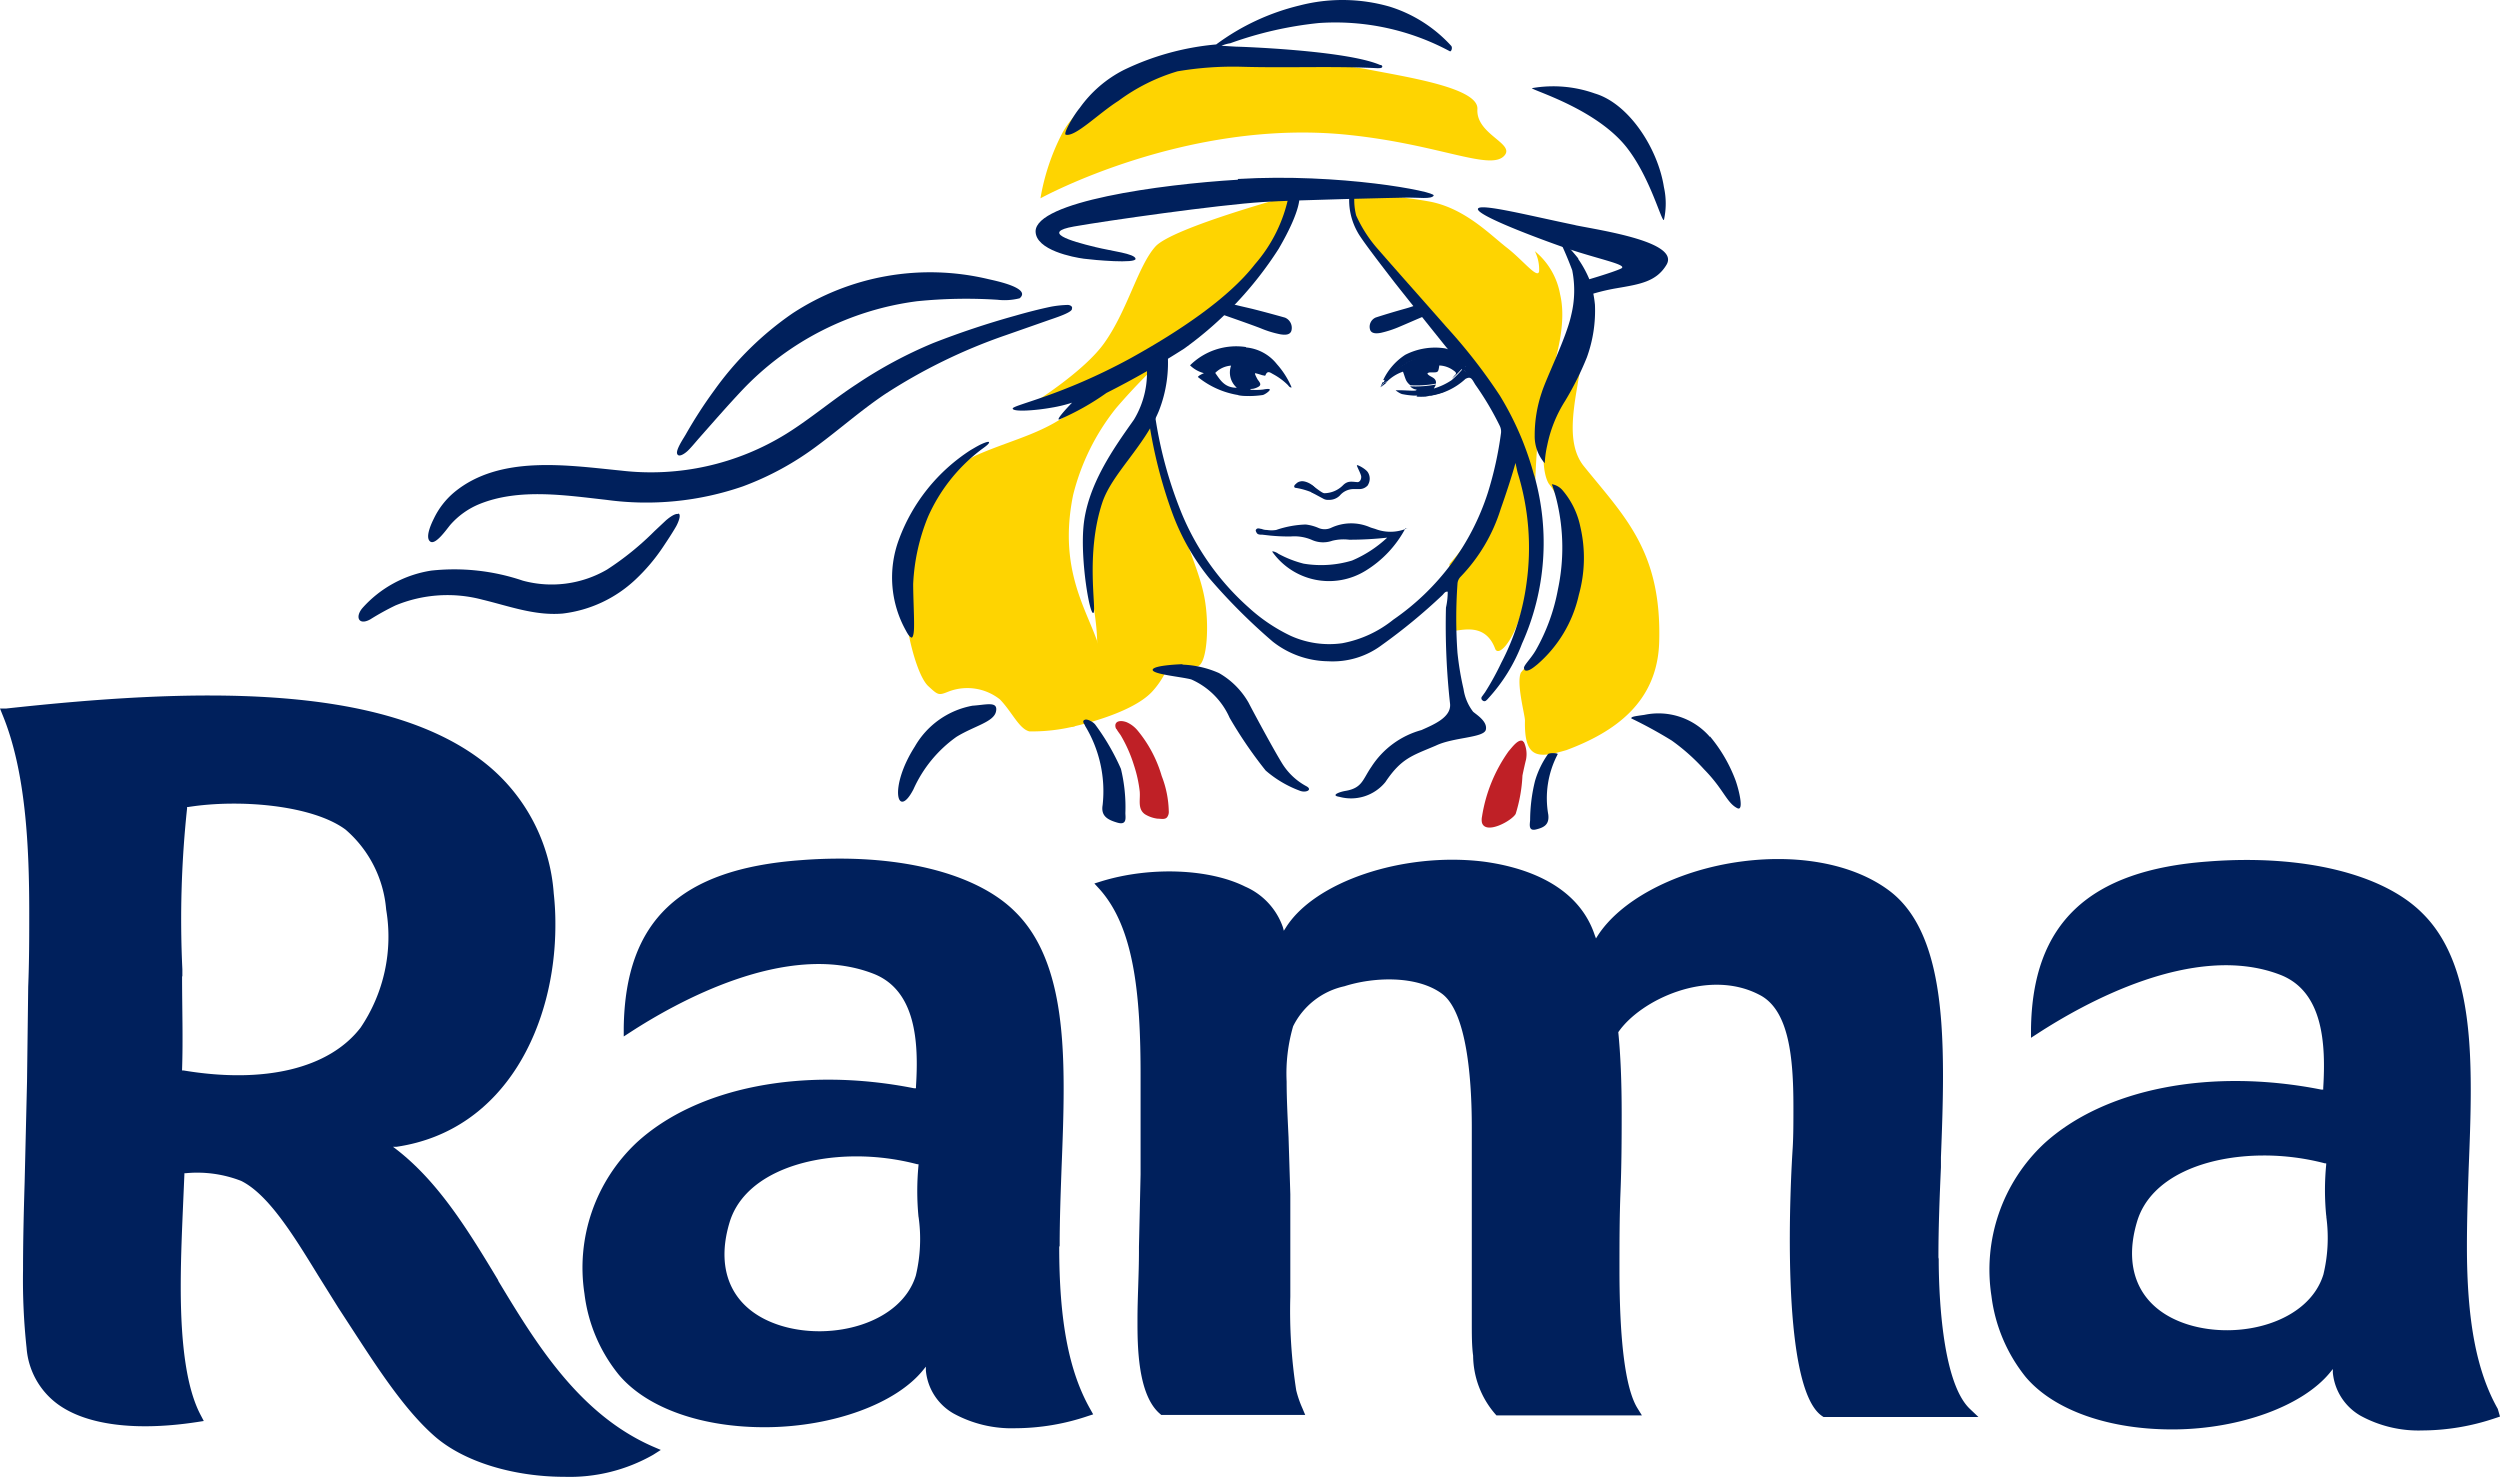
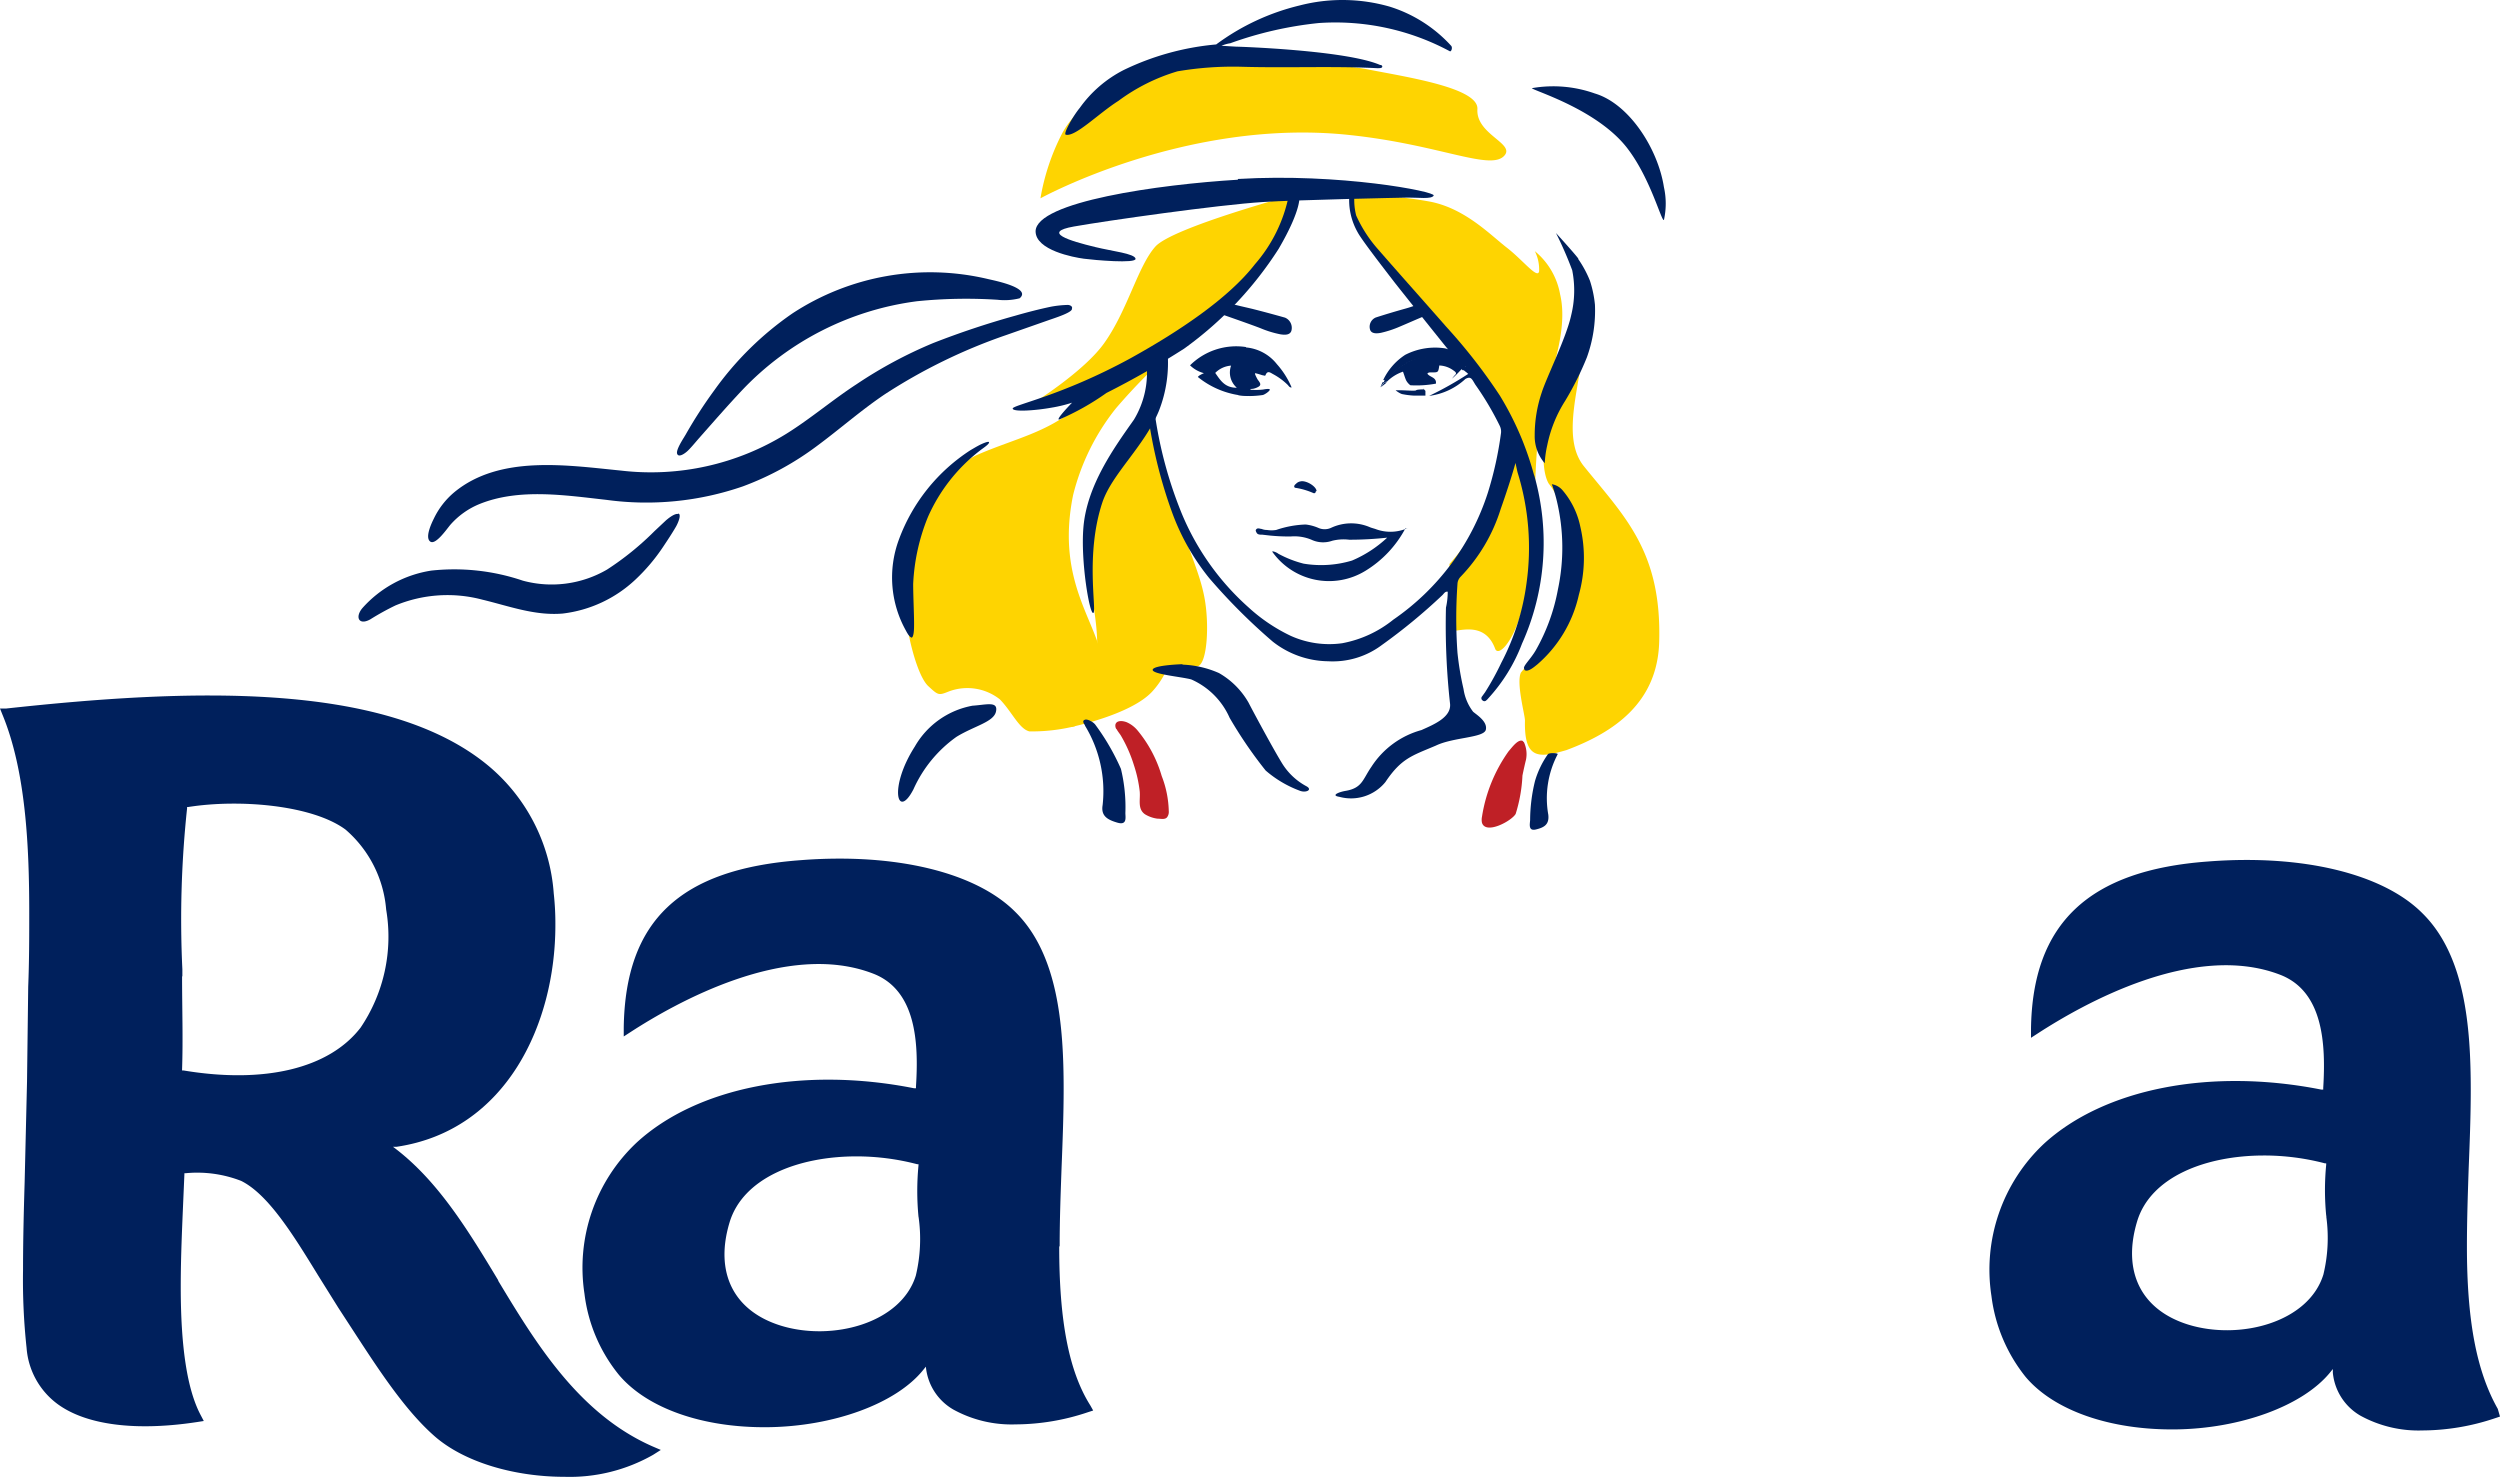
<svg xmlns="http://www.w3.org/2000/svg" xmlns:ns1="http://sodipodi.sourceforge.net/DTD/sodipodi-0.dtd" xmlns:ns2="http://www.inkscape.org/namespaces/inkscape" id="Layer_1" data-name="Layer 1" viewBox="0 0 760.849 449.478" version="1.1" ns1:docname="logo-black.svg" width="760.849" height="449.478" ns2:version="0.92.4 (5da689c313, 2019-01-14)">
  <ns1:namedview pagecolor="#ffffff" bordercolor="#666666" borderopacity="1" objecttolerance="10" gridtolerance="10" guidetolerance="10" ns2:pageopacity="0" ns2:pageshadow="2" ns2:window-width="1366" ns2:window-height="745" id="namedview107" showgrid="false" fit-margin-top="0" fit-margin-left="0" fit-margin-right="0" fit-margin-bottom="0" ns2:zoom="0.59166667" ns2:cx="380.44464" ns2:cy="224.73675" ns2:window-x="-8" ns2:window-y="-8" ns2:window-maximized="1" ns2:current-layer="Layer_1" />
  <defs id="defs4">
    <style id="style2">.cls-1{fill:#00205c;}.cls-2{fill:#fed401;}.cls-3{fill:#bf2026;}</style>
  </defs>
  <title id="title6">logo-rama</title>
-   <path class="cls-1" d="m 322.496,379.166 c 0,-8.134 0.315,-16.269 0.584,-23.864 v 0 c 0.315,-7.91 0.629,-16.044 0.629,-23.864 0,-19.504 -1.753,-41.166 -14.741,-53.929 -11.954,-11.999 -36.357,-17.976 -65.209,-15.729 -36.852,2.696 -53.435,18.426 -53.929,50.918 v 2.741 l 2.292,-1.483 c 13.482,-8.719 47.233,-27.818 73.568,-17.662 13.168,5.033 13.932,21.032 13.078,34.38 v 0.539 h -0.539 c -33.706,-6.696 -66.108,-0.36 -84.489,16.538 a 52.221,52.221 0 0 0 -15.864,45.975 48.267,48.267 0 0 0 10.426,24.628 c 8.584,10.247 25.571,16.224 45.39,15.999 19.819,-0.225 39.009,-7.101 47.323,-17.482 l 0.764,-0.944 v 1.168 a 16.808,16.808 0 0 0 8.404,13.078 36.807,36.807 0 0 0 18.92,4.494 69.434,69.434 0 0 0 21.931,-3.685 l 1.663,-0.539 -0.854,-1.528 C 325.282,417.366 322.361,401.951 322.361,379.481 m -42.784,-8.988 a 47.817,47.817 0 0 1 -0.854,17.707 v 0 c -4.494,14.561 -25.481,20.089 -41.121,15.235 -14.381,-4.494 -20.178,-16.179 -15.55,-31.459 4.09,-13.482 20.808,-20.044 38.604,-20.044 a 73.074,73.074 0 0 1 18.471,2.382 h 0.404 v 0.404 a 81.613,81.613 0 0 0 0,15.55" id="path8" ns2:connector-curvature="0" style="fill:#00205c;stroke-width:4.494" />
+   <path class="cls-1" d="m 322.496,379.166 c 0,-8.134 0.315,-16.269 0.584,-23.864 v 0 c 0.315,-7.91 0.629,-16.044 0.629,-23.864 0,-19.504 -1.753,-41.166 -14.741,-53.929 -11.954,-11.999 -36.357,-17.976 -65.209,-15.729 -36.852,2.696 -53.435,18.426 -53.929,50.918 v 2.741 l 2.292,-1.483 c 13.482,-8.719 47.233,-27.818 73.568,-17.662 13.168,5.033 13.932,21.032 13.078,34.38 v 0.539 h -0.539 c -33.706,-6.696 -66.108,-0.36 -84.489,16.538 a 52.221,52.221 0 0 0 -15.864,45.975 48.267,48.267 0 0 0 10.426,24.628 c 8.584,10.247 25.571,16.224 45.39,15.999 19.819,-0.225 39.009,-7.101 47.323,-17.482 l 0.764,-0.944 a 16.808,16.808 0 0 0 8.404,13.078 36.807,36.807 0 0 0 18.92,4.494 69.434,69.434 0 0 0 21.931,-3.685 l 1.663,-0.539 -0.854,-1.528 C 325.282,417.366 322.361,401.951 322.361,379.481 m -42.784,-8.988 a 47.817,47.817 0 0 1 -0.854,17.707 v 0 c -4.494,14.561 -25.481,20.089 -41.121,15.235 -14.381,-4.494 -20.178,-16.179 -15.55,-31.459 4.09,-13.482 20.808,-20.044 38.604,-20.044 a 73.074,73.074 0 0 1 18.471,2.382 h 0.404 v 0.404 a 81.613,81.613 0 0 0 0,15.55" id="path8" ns2:connector-curvature="0" style="fill:#00205c;stroke-width:4.494" />
  <path class="cls-1" d="m 151.675,389.727 v 0 c -9.348,-15.55 -18.336,-30.155 -31.189,-40.042 l -0.899,-0.674 h 1.124 c 33.391,-4.943 48.311,-37.436 48.311,-67.411 a 82.691,82.691 0 0 0 -0.494,-9.662 55.727,55.727 0 0 0 -20.538,-39.413 C 116.532,207.132 56.491,209.694 1.932,215.626 H 0 l 0.719,1.798 c 7.191,17.347 8.179,40.447 8.179,60.446 0,7.28 0,14.561 -0.315,22.47 L 8.224,329.147 7.505,359.572 c -0.27,8.988 -0.494,17.976 -0.494,26.965 a 192.886,192.886 0 0 0 1.079,23.684 23.369,23.369 0 0 0 9.303,16.988 c 8.674,6.471 23.819,8.449 42.604,5.573 l 2.022,-0.315 -0.944,-1.798 c -4.09,-7.73 -6.067,-20.538 -6.067,-39.054 0,-8.988 0.404,-17.617 0.764,-26.201 l 0.36,-8.359 h 0.404 a 36.807,36.807 0 0 1 16.853,2.337 c 8.269,4.09 15.954,16.583 23.369,28.672 l 6.202,9.932 4.269,6.561 c 7.865,12.089 15.954,24.583 25.032,32.537 9.078,7.955 24.358,12.359 39.548,12.359 a 51.278,51.278 0 0 0 26.965,-6.696 l 2.337,-1.483 -2.517,-1.079 c -22.47,-9.887 -35.548,-31.459 -47.008,-50.469 M 55.502,297.059 v -2.022 a 319.08,319.08 0 0 1 1.438,-49.075 v -0.36 h 0.36 c 15.639,-2.472 37.795,-0.584 47.862,6.876 a 35.953,35.953 0 0 1 12.359,24.313 49.435,49.435 0 0 1 -7.775,35.953 c -9.572,12.449 -29.257,17.167 -53.929,13.033 h -0.404 v -0.404 c 0.315,-8.988 0,-18.74 0,-28.133" id="path10" ns2:connector-curvature="0" style="fill:#00205c;stroke-width:4.494" />
-   <path class="cls-1" d="m 589.939,382.671 c 0,-8.988 0.36,-18.291 0.764,-27.459 v -2.966 c 0.315,-8.134 0.629,-16.583 0.629,-24.583 0,-21.706 -1.888,-45.435 -16.044,-56.356 -11.28,-8.674 -29.526,-11.909 -48.806,-8.584 -17.976,3.146 -33.481,11.595 -40.222,22.021 l -0.539,0.854 -0.36,-0.944 c -5.483,-16.583 -23.729,-21.122 -34.155,-22.47 -24.313,-2.876 -51.188,6.157 -59.906,20.178 l -0.584,0.899 -0.27,-1.034 A 20.987,20.987 0 0 0 378.942,269.825 c -10.966,-5.483 -28.942,-6.157 -43.727,-1.618 l -2.157,0.674 1.528,1.663 c 10.426,11.595 12.583,31.459 12.539,57.255 0,4.719 0,9.527 0,14.381 v 15.235 l -0.494,22.021 v 1.303 c 0,7.056 -0.449,14.336 -0.449,20.763 v 0.449 c 0,7.325 0,22.47 6.831,28.313 l 0.404,0.36 h 43.817 l -0.854,-2.022 a 31.773,31.773 0 0 1 -1.888,-5.483 157.293,157.293 0 0 1 -1.798,-28.493 c 0,-5.258 0,-10.696 0,-15.999 V 363.437 l -0.539,-17.347 c -0.27,-5.707 -0.584,-11.64 -0.584,-16.988 a 51.412,51.412 0 0 1 1.977,-16.763 22.83,22.83 0 0 1 15.594,-12.179 c 8.988,-2.876 21.976,-3.326 29.616,2.202 7.64,5.528 9.168,25.976 9.168,40.672 v 58.828 c 0,4.494 0,7.775 0.404,10.741 a 27.504,27.504 0 0 0 6.696,17.707 l 0.404,0.449 h 44.267 L 498.305,428.511 c -3.685,-6.022 -5.438,-20.718 -5.438,-41.975 0,-7.82 0,-15.954 0.315,-23.819 0.315,-7.865 0.36,-15.639 0.36,-23.459 0,-10.426 -0.36,-18.381 -1.034,-25.122 v 0 0 c 6.786,-9.887 27.279,-19.459 42.784,-11.46 9.213,4.494 10.516,19.235 10.516,34.2 0,4.494 0,8.988 -0.225,12.583 -0.494,7.415 -4.269,72.669 8.988,81.523 l 0.404,0.27 h 47.143 l -2.652,-2.517 c -8.763,-8.404 -9.438,-36.986 -9.438,-45.57" id="path12" ns2:connector-curvature="0" style="fill:#00205c;stroke-width:4.494" />
  <path class="cls-1" d="m 760.175,428.781 c -6.516,-11.55 -9.393,-26.965 -9.393,-49.435 0,-7.91 0.27,-15.819 0.539,-23.864 v 0 c 0.315,-7.82 0.629,-15.954 0.629,-23.639 0,-19.504 -1.753,-41.166 -14.741,-53.929 -11.909,-11.954 -36.312,-17.976 -65.164,-15.729 -36.402,2.652 -53.48,18.875 -53.929,50.918 v 2.741 l 2.292,-1.483 c 13.482,-8.719 47.188,-27.863 73.523,-17.707 13.168,5.078 13.932,21.077 13.123,34.425 v 0.539 h -0.539 c -33.706,-6.696 -66.108,-0.36 -84.489,16.493 a 52.581,52.581 0 0 0 -15.954,46.289 48.896,48.896 0 0 0 10.426,24.673 c 8.629,10.202 25.616,16.134 45.39,15.954 19.774,-0.18 39.009,-7.101 47.368,-17.482 l 0.719,-0.899 v 1.124 a 16.943,16.943 0 0 0 8.404,13.078 36.762,36.762 0 0 0 18.875,4.494 69.928,69.928 0 0 0 21.976,-3.685 l 1.618,-0.539 z m -52.176,-58.693 v 0.315 a 47.547,47.547 0 0 1 -0.899,17.482 v 0 c -4.494,14.606 -25.481,20.089 -41.166,15.235 -14.336,-4.494 -20.134,-16.179 -15.505,-31.459 4.09,-13.482 20.808,-19.999 38.604,-19.999 a 73.433,73.433 0 0 1 18.516,2.382 h 0.404 v 0.449 a 79.995,79.995 0 0 0 0,15.415" id="path14" ns2:connector-curvature="0" style="fill:#00205c;stroke-width:4.494" />
  <path class="cls-2" d="m 472.509,117.205 c -1.303,4.944 -4.854,23.774 -1.168,29.976 7.235,8.988 6.876,26.201 4.135,35.953 a 70.332,70.332 0 0 1 -12.583,21.527 c -1.528,3.101 1.258,13.078 1.213,14.651 -0.27,11.909 4.224,11.415 12.583,8.988 14.606,-5.438 27.729,-14.471 28.268,-32.897 0.809,-27.639 -10.561,-38.2 -22.965,-53.57 -7.146,-8.988 -0.764,-25.167 0,-37.93 0.494,-7.999 -8.089,8.089 -9.527,13.482" id="path16" ns2:connector-curvature="0" style="fill:#fed401;stroke-width:4.494" />
  <path class="cls-2" d="m 357.055,106.51 a 185.246,185.246 0 0 0 -17.392,17.707 68.849,68.849 0 0 0 -13.078,26.47 c -5.573,27.459 8.539,39.503 8.988,52.131 a 21.392,21.392 0 0 1 -8.449,18.201 54.828,54.828 0 0 1 -13.842,1.573 c -3.146,-0.764 -5.303,-5.977 -8.988,-9.752 a 15.954,15.954 0 0 0 -15.46,-2.427 c -3.146,1.258 -3.236,1.258 -6.247,-1.528 -4.494,-4 -8.988,-25.257 -7.46,-36.852 2.112,-14.156 11.685,-29.032 22.74,-33.796 11.055,-4.764 20.763,-6.561 29.976,-14.381 4.224,-3.55 29.167,-17.347 29.167,-17.347" id="path18" ns2:connector-curvature="0" style="fill:#fed401;stroke-width:4.494" />
  <path class="cls-2" d="m 349.46,124.621 a 40.761,40.761 0 0 1 -7.55,14.201 c -8.044,8.988 -10.741,24.673 -11.1,31.009 -0.36,6.337 5.528,24.088 1.977,35.009 a 83.006,83.006 0 0 1 -6.966,16.448 c 0,0 18.336,-3.685 24.897,-10.876 a 25.751,25.751 0 0 0 4.809,-7.64 h 8.988 c 2.921,-0.809 3.595,-12.853 2.022,-21.032 -1.573,-8.179 -5.078,-14.336 -9.932,-30.919 a 160.169,160.169 0 0 1 -5.258,-23.729 c -0.315,-4.224 -1.708,-2.337 -1.708,-2.337" id="path20" ns2:connector-curvature="0" style="fill:#fed401;stroke-width:4.494" />
  <path class="cls-2" d="m 411.299,59.591 a 58.783,58.783 0 0 0 1.528,8.089 c 0.989,3.371 21.796,28.627 26.201,33.661 4.404,5.033 16.763,19.19 20.583,29.257 1.618,4.224 7.505,21.886 7.505,21.886 a 239.67,239.67 0 0 1 1.753,-26.965 c 2.067,-9.348 8.719,-24.178 5.932,-35.953 a 21.976,21.976 0 0 0 -7.685,-13.123 12.628,12.628 0 0 1 1.303,6.112 C 467.969,85.073 463.565,79.23 458.577,75.365 453.588,71.501 446.083,63.636 435.567,61.434 a 114.195,114.195 0 0 0 -24.268,-1.932" id="path22" ns2:connector-curvature="0" style="fill:#fed401;stroke-width:4.494" />
  <path class="cls-2" d="m 394.896,58.962 c 0,0 -38.02,10.202 -43.278,16.089 -5.258,5.887 -8.404,19.145 -15.325,29.032 -6.157,8.988 -22.47,19.01 -22.47,19.01 0,0 39.683,-12.269 47.188,-19.01 7.505,-6.741 21.257,-18.74 27.684,-28.717 a 37.346,37.346 0 0 0 6.202,-16.403" id="path24" ns2:connector-curvature="0" style="fill:#fed401;stroke-width:4.494" />
  <path class="cls-2" d="m 362.898,17.616 c 0,0 40.447,0.989 53.12,3.46 12.673,2.472 34.02,5.707 33.616,12.134 -0.494,7.595 11.28,10.381 8.314,14.022 -4.045,5.033 -19.504,-3.236 -47.368,-6.157 C 361.145,35.817 316.654,60.355 316.654,60.355 a 67.411,67.411 0 0 1 6.516,-19.594 c 5.213,-10.067 23.504,-23.684 39.728,-23.145" id="path26" ns2:connector-curvature="0" style="fill:#fed401;stroke-width:4.494" />
  <path class="cls-2" d="m 459.79,133.789 c 0,0 4.045,5.213 5.528,21.751 2.831,31.459 -8.719,46.109 -10.291,41.885 -3.955,-10.561 -15.01,-2.876 -14.336,-6.382 0.674,-3.505 0.449,-19.414 0.449,-19.414 a 85.388,85.388 0 0 0 9.393,-12.673 165.382,165.382 0 0 0 7.955,-28.582 z" id="path28" ns2:connector-curvature="0" style="fill:#fed401;stroke-width:4.494" />
  <path class="cls-1" d="m 376.739,54.693 c -23.998,1.438 -61.389,6.696 -61.569,15.684 0,5.797 11.64,7.955 14.696,8.359 3.056,0.404 15.999,1.573 15.729,0 -0.27,-1.573 -7.191,-2.292 -12.269,-3.55 -7.82,-1.888 -16.403,-4.494 -6.516,-6.247 9.887,-1.753 43.862,-6.606 57.614,-7.46 9.887,-0.629 41.121,-1.303 44.087,-1.348 2.966,-0.045 7.235,0.584 7.82,-0.629 0.584,-1.213 -28.582,-6.876 -59.592,-5.033" id="path30" ns2:connector-curvature="0" style="fill:#00205c;stroke-width:4.494" />
-   <path class="cls-1" d="m 479.384,68.534 c 8.224,1.663 31.998,5.123 27.773,12.089 -3.101,5.123 -8.089,5.887 -15.19,7.101 a 62.378,62.378 0 0 0 -9.797,2.517 v -4.809 c 0,0 8.584,-2.472 11.145,-3.685 2.562,-1.213 -7.28,-2.876 -18.291,-6.786 -11.011,-3.91 -26.021,-9.797 -25.212,-11.46 0.809,-1.663 15.55,2.112 29.706,5.033" id="path32" ns2:connector-curvature="0" style="fill:#00205c;stroke-width:4.494" />
  <path class="cls-1" d="m 420.107,19.774 c 0.629,0 0.899,0.809 0,0.944 a 9.438,9.438 0 0 1 -1.618,0 c -13.482,-0.629 -26.965,0 -40.806,-0.404 a 100.892,100.892 0 0 0 -19.325,1.393 57.749,57.749 0 0 0 -17.976,8.988 c -6.112,3.865 -13.168,11.1 -16.044,10.291 -0.809,-0.27 2.247,-5.707 4.269,-8.134 a 37.076,37.076 0 0 1 13.482,-11.595 80.894,80.894 0 0 1 28.043,-7.73 70.198,70.198 0 0 1 25.392,-11.864 52.042,52.042 0 0 1 27.414,0.36 42.334,42.334 0 0 1 18.74,11.954 c 0.449,0.584 0,1.843 -0.449,1.618 a 73.568,73.568 0 0 0 -39.863,-8.584 113.116,113.116 0 0 0 -26.965,6.157 10.741,10.741 0 0 0 -2.652,0.764 l 4.494,0.27 c 1.258,0 33.346,1.124 43.683,5.528" id="path34" ns2:connector-curvature="0" style="fill:#00205c;stroke-width:4.494" />
  <path class="cls-1" d="m 506.349,66.962 c -0.809,0 -4.045,-12.359 -10.651,-21.257 C 486.71,33.346 466.307,27.503 466.217,26.829 a 37.75,37.75 0 0 1 19.145,1.618 c 10.336,3.056 19.19,16.673 21.032,28.493 a 22.965,22.965 0 0 1 0,10.022" id="path36" ns2:connector-curvature="0" style="fill:#00205c;stroke-width:4.494" />
  <path class="cls-1" d="m 277.555,194.054 c -0.764,0 -1.618,-1.708 -1.888,-2.202 a 33.121,33.121 0 0 1 -2.112,-27.594 55.008,55.008 0 0 1 21.841,-27.279 c 1.258,-0.719 1.573,-0.944 2.876,-1.618 0,0 2.741,-1.348 2.741,-0.719 0,0.629 -2.112,1.932 -2.876,2.562 a 52.042,52.042 0 0 0 -15.729,20.134 61.209,61.209 0 0 0 -4.494,20.403 c 0,3.685 0.315,9.842 0.27,12.673 0,0.584 0,3.685 -0.854,3.685" id="path38" ns2:connector-curvature="0" style="fill:#00205c;stroke-width:4.494" />
  <polygon class="cls-1" points="" id="polygon40" transform="matrix(4.494,0,0,4.494,-158.776,-44.896)" style="fill:#00205c" />
  <path class="cls-1" d="m 395.435,59.456 c 0,0 1.034,3.73 -6.292,16.269 a 111.139,111.139 0 0 1 -28.762,30.38 266.544,266.544 0 0 1 -23.639,13.482 77.388,77.388 0 0 1 -14.381,8.089 c -1.303,0.225 3.91,-5.123 3.91,-5.123 a 42.469,42.469 0 0 1 -6.337,1.528 c -4.764,0.854 -11.595,1.348 -11.73,0.27 -0.135,-1.079 14.83,-3.82 35.953,-15.37 15.01,-8.314 29.841,-18.336 37.75,-28.537 A 45.435,45.435 0 0 0 392.244,59.411 Z" id="path42" ns2:connector-curvature="0" style="fill:#00205c;stroke-width:4.494" />
  <path class="cls-1" d="m 355.303,106.779 a 39.908,39.908 0 0 1 -2.652,18.381 c -4.494,10.786 -14.246,19.055 -17.167,27.773 -5.258,15.819 -1.618,33.032 -2.741,33.616 -1.124,0.584 -3.91,-15.729 -3.011,-26.111 1.079,-12.718 9.303,-24.133 15.37,-32.717 a 27.639,27.639 0 0 0 3.82,-17.212 z" id="path44" ns2:connector-curvature="0" style="fill:#00205c;stroke-width:4.494" />
  <polyline class="cls-1" points="128.35 34.89 128.35 34.89 128.35 34.89 128.35 34.89 128.35 34.89" id="polyline46" transform="matrix(4.494,0,0,4.494,-158.776,-44.896)" style="fill:#00205c" />
  <polyline class="cls-1" points="128.4 35.39 128.4 35.38 128.4 35.38 128.4 35.38 128.4 35.39" id="polyline48" transform="matrix(4.494,0,0,4.494,-158.776,-44.896)" style="fill:#00205c" />
  <path class="cls-1" d="m 433.185,119.767 v 0" id="path50" ns2:connector-curvature="0" style="fill:#00205c;stroke-width:4.494" />
  <path class="cls-1" d="m 420.961,116.037 a 12.044,12.044 0 0 0 -0.854,1.888 v 0 l 1.168,-1.663 h -0.449" id="path52" ns2:connector-curvature="0" style="fill:#00205c;stroke-width:4.494" />
  <path class="cls-1" d="m 428.152,110.419 a 17.078,17.078 0 0 1 14.156,0 c 1.168,0.809 2.292,1.798 2.966,2.337 a 11.235,11.235 0 0 0 0.989,-0.944 43.817,43.817 0 0 0 -4.494,-3.505 6.337,6.337 0 0 0 -2.247,-0.989 14.92,14.92 0 0 0 -18.381,8.988 h 0.449 a 18.291,18.291 0 0 1 6.696,-5.752" id="path54" ns2:connector-curvature="0" style="fill:#00205c;stroke-width:4.494" />
  <path class="cls-1" d="m 421.456,116.172 -1.168,1.663 1.798,-1.483 h -0.629" id="path56" ns2:connector-curvature="0" style="fill:#00205c;stroke-width:4.494" />
-   <path class="cls-1" d="m 445.05,112.397 a 31.189,31.189 0 0 1 -3.236,3.281 19.684,19.684 0 0 1 -5.438,2.562 c 0,0 0.629,-1.124 0.629,-1.213 a 32.852,32.852 0 0 1 -7.865,0.539 3.64,3.64 0 0 0 1.303,0.854 4.943,4.943 0 0 1 1.393,0.539 13.482,13.482 0 0 1 -0.719,1.753 22.156,22.156 0 0 0 2.741,0 44.357,44.357 0 0 0 5.348,-1.348 34.649,34.649 0 0 0 7.999,-5.663 20.403,20.403 0 0 1 -2.157,-1.438" id="path58" ns2:connector-curvature="0" style="fill:#00205c;stroke-width:4.494" />
  <path class="cls-1" d="m 428.152,110.419 a 18.291,18.291 0 0 0 -6.696,5.752 h 0.629 a 12.583,12.583 0 0 1 4.899,-3.056 c 0.36,0.944 0.584,1.798 0.944,2.607 a 4.494,4.494 0 0 0 1.303,1.528 32.402,32.402 0 0 0 7.775,-0.494 c 0.27,-1.977 -1.932,-1.932 -2.607,-3.056 0.449,-0.494 0.899,-0.315 1.348,-0.36 1.977,0 1.977,0 2.292,-2.112 a 7.73,7.73 0 0 1 4.135,1.393 c 0.629,0.449 1.303,0.854 0.719,1.438 -0.584,0.584 -0.899,1.124 -1.079,1.258 a 37.436,37.436 0 0 0 3.281,-3.281 l -2.786,-2.022 a 17.122,17.122 0 0 0 -14.156,0.225" id="path60" ns2:connector-curvature="0" style="fill:#00205c;stroke-width:4.494" />
  <path class="cls-1" d="m 433.32,118.509 c -0.315,0 -2.112,0 -2.337,0.27 -0.225,0.27 -3.236,0 -4.494,0 -0.225,0 -1.573,0 -1.708,0 -0.135,0 1.303,1.034 1.977,1.168 a 24.133,24.133 0 0 0 3.505,0.449 c 1.303,0 3.55,0 3.55,0 v -1.438 c 0,0 -0.674,-0.764 -0.719,-0.719" id="path62" ns2:connector-curvature="0" style="fill:#00205c;stroke-width:4.494" />
  <path class="cls-1" d="m 379.166,105.611 a 19.954,19.954 0 0 0 -16.988,5.573 9.483,9.483 0 0 0 4.224,2.382 c -0.494,0.225 -1.618,0.719 -1.843,1.168 a 26.021,26.021 0 0 0 15.19,5.797 c 0,0 1.393,-0.854 1.258,-1.124 -0.135,-0.27 -0.584,-0.854 -0.404,-1.034 a 4.135,4.135 0 0 0 1.663,-0.315 c 1.708,-0.674 1.528,-1.213 0.539,-2.472 a 10.876,10.876 0 0 1 -0.809,-1.618 0.629,0.629 0 0 1 0,-0.404 21.077,21.077 0 0 1 2.157,0.629 c 0.36,0 0.854,0.315 0.989,0 0.584,-1.528 1.438,-0.809 2.247,-0.36 a 19.459,19.459 0 0 1 4.494,3.281 c 0.315,0.315 0.539,0.854 1.213,0.809 a 25.571,25.571 0 0 0 -4.494,-7.101 13.482,13.482 0 0 0 -9.348,-5.078 m -9.393,7.73 a 7.55,7.55 0 0 1 4.809,-2.202 6.157,6.157 0 0 0 1.753,6.741 c -3.685,0 -4.988,-2.247 -6.561,-4.494" id="path64" ns2:connector-curvature="0" style="fill:#00205c;stroke-width:4.494" />
  <path class="cls-1" d="m 377.728,118.104 c 0.315,0 1.977,0.404 2.202,0.449 a 21.257,21.257 0 0 0 4.494,0 c 0,0 1.932,-0.404 2.022,0 0.09,0.404 -1.438,1.483 -2.112,1.663 a 28.672,28.672 0 0 1 -3.91,0.315 c -0.674,0 -3.595,-0.27 -3.595,-0.27 v -1.438 c 0,0 0.674,-0.764 0.719,-0.764" id="path66" ns2:connector-curvature="0" style="fill:#00205c;stroke-width:4.494" />
  <path class="cls-1" d="m 466.846,144.485 a 97.387,97.387 0 0 0 -3.685,-10.876 92.668,92.668 0 0 0 -6.696,-13.213 165.967,165.967 0 0 0 -16.269,-20.898 C 433.275,91.589 426.264,83.769 419.343,75.815 a 40.447,40.447 0 0 1 -6.606,-10.247 18.785,18.785 0 0 1 -0.539,-6.022 l -1.528,-0.315 a 19.819,19.819 0 0 0 2.517,11.46 c 1.124,2.157 7.235,10.067 11.145,15.145 1.393,1.798 13.078,16.448 15.594,19.549 0,0 0.764,0.899 0.809,1.034 a 5.842,5.842 0 0 1 -1.483,0.764 7.55,7.55 0 0 1 2.292,0.989 c 3.281,2.337 4.494,3.371 4.494,3.371 a 10.606,10.606 0 0 1 -0.944,0.809 l 1.753,1.438 a 103.005,103.005 0 0 1 -11.909,6.696 19.909,19.909 0 0 0 11.055,-5.168 c 1.708,-0.899 1.932,0 3.011,1.753 a 89.882,89.882 0 0 1 7.415,12.494 3.955,3.955 0 0 1 0.404,2.157 108.667,108.667 0 0 1 -4,18.201 74.557,74.557 0 0 1 -28.762,38.649 34.964,34.964 0 0 1 -15.594,7.191 28.493,28.493 0 0 1 -15.639,-2.247 52.131,52.131 0 0 1 -12.763,-8.584 78.512,78.512 0 0 1 -20.403,-28.627 127.362,127.362 0 0 1 -8.314,-31.144 l -1.663,3.146 a 143.811,143.811 0 0 0 7.011,27.594 69.748,69.748 0 0 0 11.28,19.999 179.134,179.134 0 0 0 19.37,19.37 27.773,27.773 0 0 0 16.808,5.977 24.897,24.897 0 0 0 16.403,-4.944 173.472,173.472 0 0 0 18.381,-15.145 c 0.494,-0.449 0.809,-1.213 1.663,-1.079 a 22.021,22.021 0 0 1 -0.539,4.854 218.188,218.188 0 0 0 1.258,29.346 c 0.315,4.09 -5.033,6.247 -8.719,7.91 a 26.425,26.425 0 0 0 -15.235,11.19 c -2.652,3.82 -2.741,6.471 -7.91,7.325 -2.067,0.36 -4.494,1.393 -1.843,1.798 a 13.482,13.482 0 0 0 14.022,-4.494 c 4.899,-7.325 8.224,-8.044 15.37,-11.1 5.348,-2.562 14.606,-2.337 15.19,-4.809 0.584,-2.472 -2.696,-4.494 -3.865,-5.483 a 14.92,14.92 0 0 1 -2.921,-6.921 89.208,89.208 0 0 1 -1.843,-11.055 147.316,147.316 0 0 1 0,-20.898 3.326,3.326 0 0 1 0.989,-2.247 51.997,51.997 0 0 0 12.179,-20.628 c 1.483,-4.18 3.281,-9.617 4.494,-13.977 0.225,1.079 0.494,2.337 0.629,2.876 a 77.388,77.388 0 0 1 2.696,33.93 72.535,72.535 0 0 1 -7.64,23.998 83.995,83.995 0 0 1 -4.944,8.988 l -0.944,1.303 a 0.809,0.809 0 0 0 0.225,1.213 0.764,0.764 0 0 0 1.034,0 4.18,4.18 0 0 0 0.629,-0.629 51.862,51.862 0 0 0 10.291,-16.673 74.827,74.827 0 0 0 3.775,-51.053" id="path68" ns2:connector-curvature="0" style="fill:#00205c;stroke-width:4.494" />
  <path class="cls-3" d="m 463.61,225.603 c -1.438,-0.989 -3.416,1.843 -4.494,3.056 a 46.604,46.604 0 0 0 -8.089,19.909 4.494,4.494 0 0 0 0,1.843 c 1.168,3.685 8.988,-0.539 10.247,-2.696 a 45.84,45.84 0 0 0 2.067,-11.685 c 0.404,-1.977 0.809,-3.775 1.079,-4.809 a 8.674,8.674 0 0 0 -0.629,-5.348 l -0.36,-0.27" id="path70" ns2:connector-curvature="0" style="fill:#bf2026;stroke-width:4.494" />
  <path class="cls-1" d="m 330.226,220.884 a 38.335,38.335 0 0 1 5.348,24.133 c -0.584,3.371 1.573,4.494 4.494,5.348 2.921,0.854 2.472,-1.438 2.427,-2.876 a 49.435,49.435 0 0 0 -1.348,-13.482 69.479,69.479 0 0 0 -7.82,-13.482 c -0.449,-0.629 -2.247,-1.798 -3.146,-1.483 -0.899,0.315 -0.404,1.034 0,1.663" id="path72" ns2:connector-curvature="0" style="fill:#00205c;stroke-width:4.494" />
  <path class="cls-3" d="m 339.753,221.783 c 0.404,0.809 1.079,1.573 1.393,2.112 a 42.289,42.289 0 0 1 3.955,8.988 39.458,39.458 0 0 1 1.753,7.91 c 0.27,2.517 -0.764,5.438 1.663,7.056 a 9.707,9.707 0 0 0 3.73,1.303 c 1.034,0 2.247,0.36 2.921,-0.404 a 2.696,2.696 0 0 0 0.539,-1.843 31.459,31.459 0 0 0 -2.157,-10.741 38.649,38.649 0 0 0 -7.37,-13.887 8.988,8.988 0 0 0 -3.281,-2.472 c -1.034,-0.404 -2.966,-0.719 -3.416,0.629 a 2.022,2.022 0 0 0 0.27,1.483" id="path74" ns2:connector-curvature="0" style="fill:#bf2026;stroke-width:4.494" />
  <path class="cls-1" d="m 474.037,229.603 a 28.762,28.762 0 0 0 -2.831,18.336 c 0.36,3.056 -1.348,3.91 -3.73,4.494 -2.382,0.584 -1.888,-1.528 -1.798,-2.831 a 50.514,50.514 0 0 1 1.483,-11.909 27.729,27.729 0 0 1 3.91,-8.134 c 0.36,-0.539 3.281,-0.404 2.966,0" id="path76" ns2:connector-curvature="0" style="fill:#00205c;stroke-width:4.494" />
  <path class="cls-1" d="m 463.925,203.627 c -0.719,-0.719 1.753,-2.786 3.46,-5.707 a 58.828,58.828 0 0 0 6.741,-18.471 61.299,61.299 0 0 0 -0.315,-26.965 47.098,47.098 0 0 0 -1.528,-5.123 5.483,5.483 0 0 1 3.371,1.977 24.717,24.717 0 0 1 5.303,10.966 41.795,41.795 0 0 1 -0.449,20.718 39.144,39.144 0 0 1 -12.718,21.257 c -0.494,0.36 -2.876,2.562 -3.865,1.573" id="path78" ns2:connector-curvature="0" style="fill:#00205c;stroke-width:4.494" />
  <path class="cls-1" d="m 480.283,78.781 a 33.391,33.391 0 0 1 3.595,6.651 33.751,33.751 0 0 1 1.528,7.325 41.75,41.75 0 0 1 -2.472,16.044 92.938,92.938 0 0 1 -6.606,13.213 39.818,39.818 0 0 0 -5.438,13.482 31.459,31.459 0 0 0 -0.764,5.483 12.449,12.449 0 0 1 -3.056,-8.359 40.447,40.447 0 0 1 2.112,-13.078 c 1.393,-4.494 7.55,-16.853 8.988,-23.594 a 31.459,31.459 0 0 0 0.315,-13.707 112.622,112.622 0 0 0 -4.944,-11.325 c 0,0 5.618,6.157 6.831,7.82" id="path80" ns2:connector-curvature="0" style="fill:#00205c;stroke-width:4.494" />
  <path class="cls-1" d="m 427.747,160.753 a 33.526,33.526 0 0 1 -12.224,12.988 21.167,21.167 0 0 1 -28.268,-5.752 c -0.36,-0.449 1.124,0 1.798,0.539 a 33.032,33.032 0 0 0 7.685,3.011 32.537,32.537 0 0 0 14.741,-0.944 36.447,36.447 0 0 0 10.696,-6.966 105.521,105.521 0 0 1 -11.55,0.629 14.291,14.291 0 0 0 -5.168,0.315 8.359,8.359 0 0 1 -6.337,-0.315 13.482,13.482 0 0 0 -6.292,-0.989 58.423,58.423 0 0 1 -6.247,-0.27 l -2.382,-0.27 c -0.719,0 -1.438,0 -1.753,-0.584 -0.315,-0.584 -0.404,-0.809 0,-1.168 0.404,-0.36 1.168,0 1.528,0 a 4.135,4.135 0 0 0 1.618,0.315 8.988,8.988 0 0 0 2.786,0 30.56,30.56 0 0 1 8.988,-1.663 13.482,13.482 0 0 1 3.865,1.034 4.719,4.719 0 0 0 3.82,0 14.426,14.426 0 0 1 11.73,-0.27 c 0.584,0.27 1.258,0.404 1.888,0.629 a 12.763,12.763 0 0 0 8.988,0 c 0,0 0.494,-0.315 0.629,0" id="path82" ns2:connector-curvature="0" style="fill:#00205c;stroke-width:4.494" />
  <path class="cls-1" d="m 370.178,95.095 c 3.011,1.034 10.606,3.685 13.482,4.809 a 31.099,31.099 0 0 0 6.022,1.843 c 1.888,0.315 2.966,0 3.326,-1.034 a 3.371,3.371 0 0 0 -1.932,-4.045 c -3.191,-0.899 -6.337,-1.753 -9.527,-2.562 -1.753,-0.449 -6.067,-1.348 -8.224,-2.067 z" id="path84" ns2:connector-curvature="0" style="fill:#00205c;stroke-width:4.494" />
  <path class="cls-1" d="m 432.197,92.443 c -2.067,0.719 -2.876,1.034 -4.494,1.483 -3.056,0.854 -6.067,1.753 -8.988,2.696 a 3.056,3.056 0 0 0 -1.708,3.82 c 0.36,0.899 1.438,1.213 3.236,0.854 a 31.908,31.908 0 0 0 5.752,-1.888 c 2.786,-1.168 6.561,-2.876 9.393,-3.955 z" id="path86" ns2:connector-curvature="0" style="fill:#00205c;stroke-width:4.494" />
  <path class="cls-1" d="m 326.226,93.971 c 0.315,-0.809 -0.719,-1.168 -1.258,-1.168 a 32.492,32.492 0 0 0 -5.123,0.539 c -3.64,0.764 -7.28,1.708 -10.876,2.741 a 257.511,257.511 0 0 0 -24.942,8.314 134.238,134.238 0 0 0 -23.279,12.494 c -7.325,4.764 -13.977,10.471 -21.392,15.1 a 78.197,78.197 0 0 1 -50.289,11.235 c -16.403,-1.618 -36.941,-4.854 -50.783,6.561 a 23.864,23.864 0 0 0 -6.247,8.044 c -0.854,1.708 -2.696,5.752 -1.124,6.966 1.573,1.213 4.854,-3.505 6.067,-4.988 a 23.774,23.774 0 0 1 8.988,-6.427 c 12.044,-4.854 26.021,-2.652 38.559,-1.258 a 89.882,89.882 0 0 0 41.525,-4.09 89.073,89.073 0 0 0 22.47,-12.224 c 7.011,-5.168 13.482,-10.921 20.763,-15.819 a 167.585,167.585 0 0 1 36.807,-17.976 l 12.808,-4.494 c 2.022,-0.719 7.101,-2.292 7.325,-3.416 m -12.898,5.348 -8.539,3.011 8.539,-3.011" id="path88" ns2:connector-curvature="0" style="fill:#00205c;stroke-width:4.494" />
  <path class="cls-1" d="m 206.099,138.148 c 0.449,1.124 2.157,0 3.056,-0.809 0.899,-0.809 2.247,-2.427 3.326,-3.685 4.494,-5.078 8.988,-10.247 13.482,-15.01 a 89.073,89.073 0 0 1 53.12,-26.965 148.575,148.575 0 0 1 24.493,-0.449 18.65,18.65 0 0 0 6.741,-0.449 c 3.775,-3.191 -7.91,-5.438 -9.572,-5.842 a 76.4,76.4 0 0 0 -59.547,10.426 96.263,96.263 0 0 0 -23.774,23.369 137.879,137.879 0 0 0 -8.719,13.482 c -0.719,1.258 -3.101,4.719 -2.607,5.932" id="path90" ns2:connector-curvature="0" style="fill:#00205c;stroke-width:4.494" />
  <path class="cls-1" d="m 206.414,156.439 c -1.213,-0.315 -3.55,1.798 -3.64,1.843 l -3.595,3.371 a 87.77,87.77 0 0 1 -14.426,11.685 33.481,33.481 0 0 1 -25.661,3.371 64.985,64.985 0 0 0 -27.818,-3.056 35.279,35.279 0 0 0 -20.942,11.37 c -2.382,2.786 -1.124,5.438 2.382,3.46 a 78.736,78.736 0 0 1 7.64,-4.224 41.391,41.391 0 0 1 26.47,-1.753 c 8.044,1.932 15.954,4.943 24.403,4.224 a 38.964,38.964 0 0 0 22.156,-10.336 56.715,56.715 0 0 0 8.494,-10.067 c 1.348,-2.022 2.696,-4.045 3.91,-6.157 0.449,-0.809 1.753,-3.595 0.629,-3.91" id="path92" ns2:connector-curvature="0" style="fill:#00205c;stroke-width:4.494" />
-   <path class="cls-1" d="m 416.467,147.451 a 3.326,3.326 0 0 1 -2.786,1.393 c -0.719,0 -1.303,0 -1.888,0 a 5.528,5.528 0 0 0 -4,1.932 4.494,4.494 0 0 1 -3.416,1.348 2.786,2.786 0 0 1 -1.663,-0.36 l -3.595,-1.932 c 0,-0.36 -0.629,-2.292 0,-2.157 0.629,0.135 3.191,2.472 3.955,2.427 a 8.134,8.134 0 0 0 5.573,-2.337 c 1.483,-1.528 2.652,-1.168 4.494,-1.034 0.764,0 1.213,-0.944 1.124,-1.753 -0.09,-0.809 -1.393,-3.101 -1.303,-3.371 0.09,-0.27 2.607,1.034 3.326,2.112 a 3.64,3.64 0 0 1 0,3.91" id="path94" ns2:connector-curvature="0" style="fill:#00205c;stroke-width:4.494" />
  <path class="cls-1" d="m 400.468,149.473 c 0,0.494 -0.404,0.764 -0.764,0.584 a 21.841,21.841 0 0 0 -5.303,-1.573 c -0.674,0 -0.719,-0.719 0,-1.213 a 2.382,2.382 0 0 1 1.393,-0.764 c 1.663,-0.404 4.809,1.483 4.899,2.966" id="path96" ns2:connector-curvature="0" style="fill:#00205c;stroke-width:4.494" />
  <path class="cls-1" d="m 359.977,202.279 a 30.021,30.021 0 0 1 11.011,2.562 24.178,24.178 0 0 1 8.988,8.988 c 1.663,3.236 7.775,14.561 10.291,18.606 a 19.549,19.549 0 0 0 7.37,6.876 c 1.932,1.079 -0.27,2.112 -2.157,1.303 a 33.885,33.885 0 0 1 -10.291,-6.112 131.003,131.003 0 0 1 -10.966,-16.044 22.785,22.785 0 0 0 -11.685,-11.685 c -3.011,-0.809 -11.999,-1.573 -11.73,-2.966 0.27,-1.393 8.988,-1.663 8.988,-1.663" id="path98" ns2:connector-curvature="0" style="fill:#00205c;stroke-width:4.494" />
-   <path class="cls-1" d="m 520.416,224.12 a 45.705,45.705 0 0 1 7.82,13.482 c 1.079,3.101 2.562,9.393 0.494,8.359 -3.236,-1.618 -4.135,-5.752 -10.112,-11.819 a 61.165,61.165 0 0 0 -9.842,-8.763 134.823,134.823 0 0 0 -12.314,-6.741 c 0,-0.539 0.854,-0.629 4,-1.079 a 20.673,20.673 0 0 1 19.954,6.741" id="path100" ns2:connector-curvature="0" style="fill:#00205c;stroke-width:4.494" />
  <path class="cls-1" d="m 278.004,240.209 a 39.233,39.233 0 0 1 13.078,-15.954 c 5.483,-3.371 11.37,-4.494 12.044,-7.73 0.674,-3.236 -2.966,-2.022 -7.146,-1.753 a 25.526,25.526 0 0 0 -17.572,12.449 c -8.044,12.583 -5.303,22.47 -0.404,12.988" id="path102" ns2:connector-curvature="0" style="fill:#00205c;stroke-width:4.494" />
  <path class="cls-1" d="m 428.062,110.06 a 17.078,17.078 0 0 1 14.156,0 c 1.168,0.809 2.247,1.798 2.921,2.337 a 11.235,11.235 0 0 0 0.989,-0.944 11.73,11.73 0 0 0 -4.09,-4.494 7.46,7.46 0 0 0 -2.292,-0.944 19.909,19.909 0 0 0 -12.089,1.977 18.561,18.561 0 0 0 -6.696,7.685 h 0.449 a 18.516,18.516 0 0 1 6.651,-5.752" id="path104" ns2:connector-curvature="0" style="fill:#00205c;stroke-width:4.494" />
</svg>